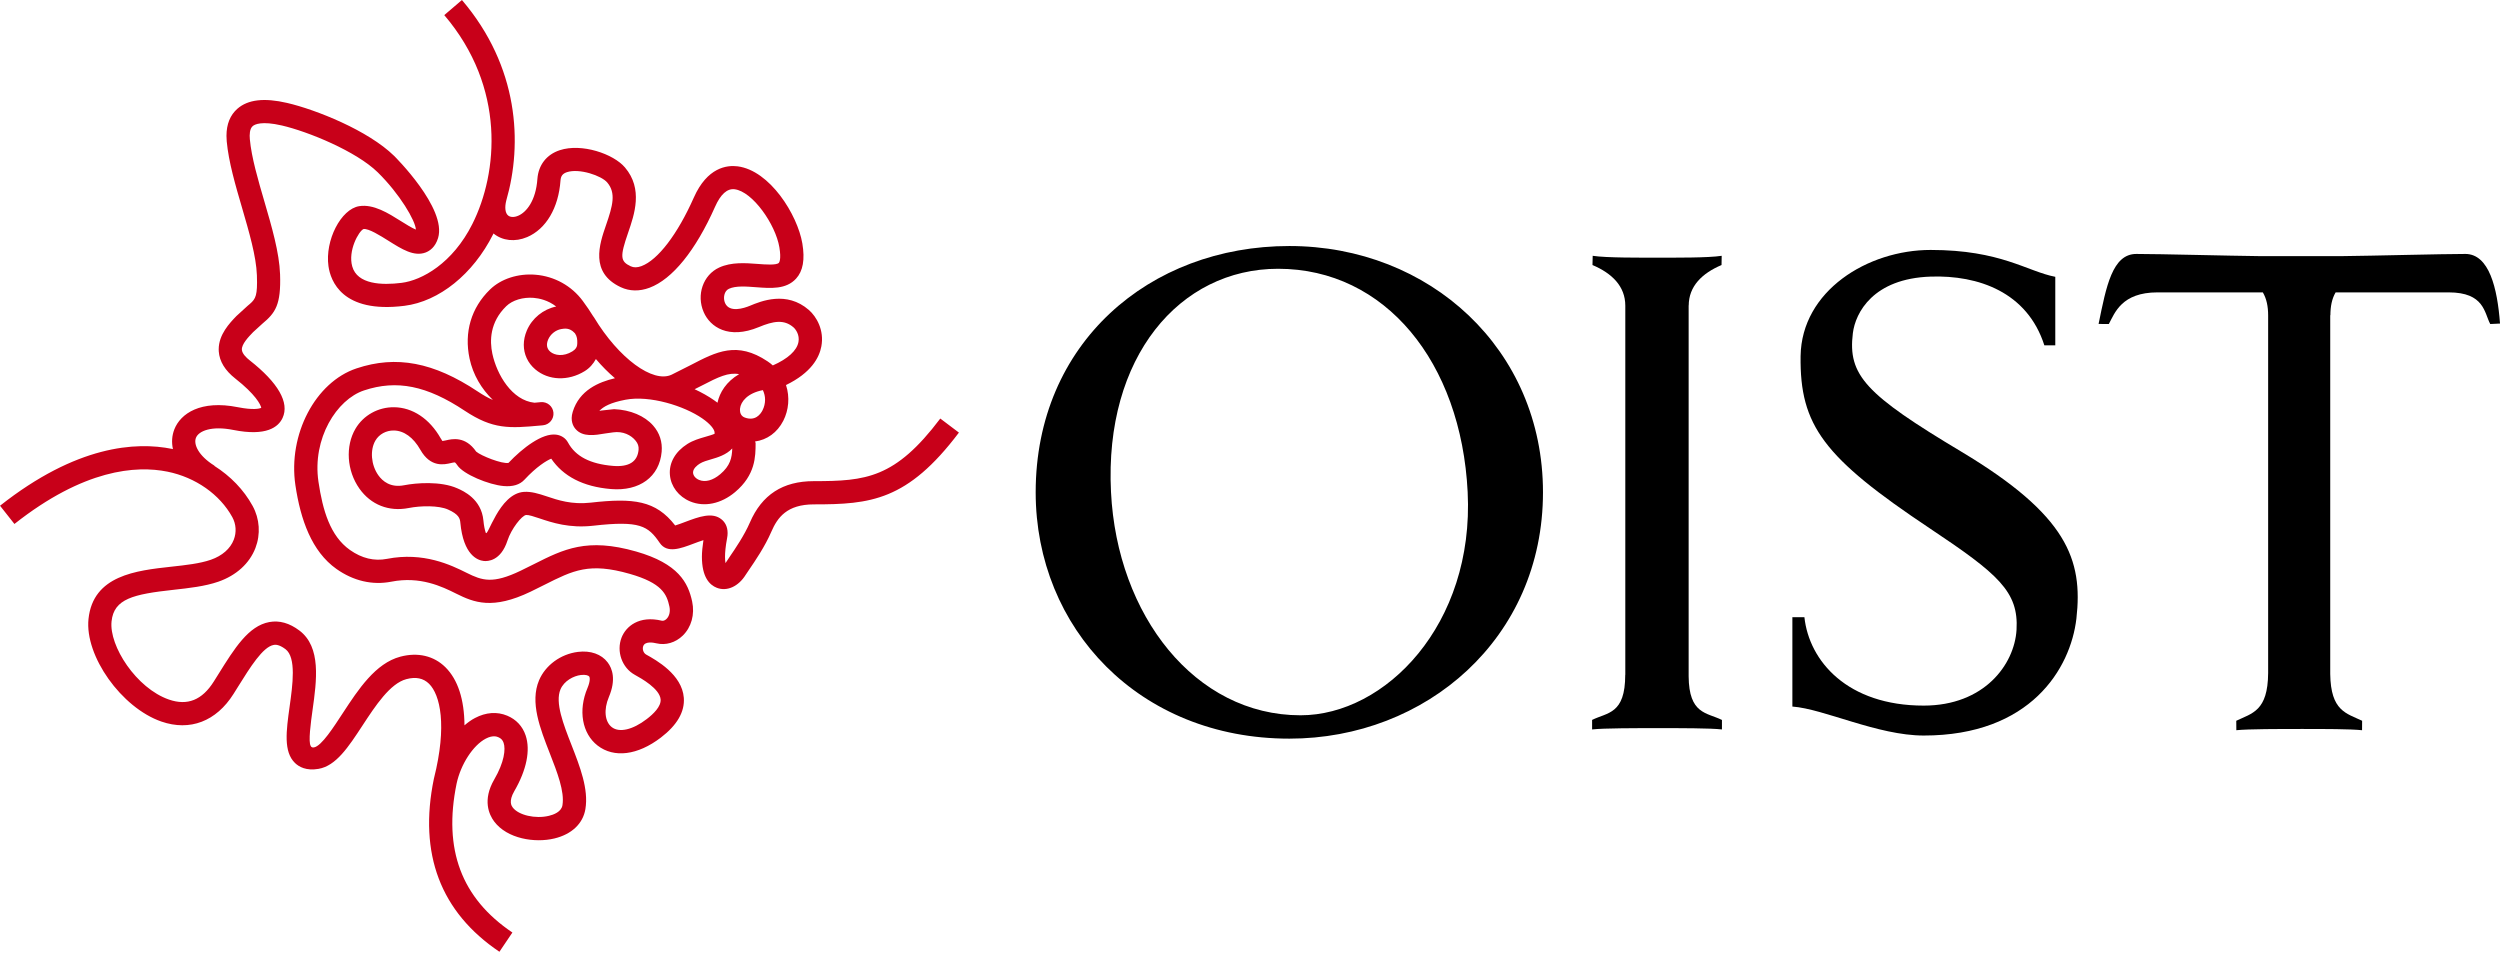
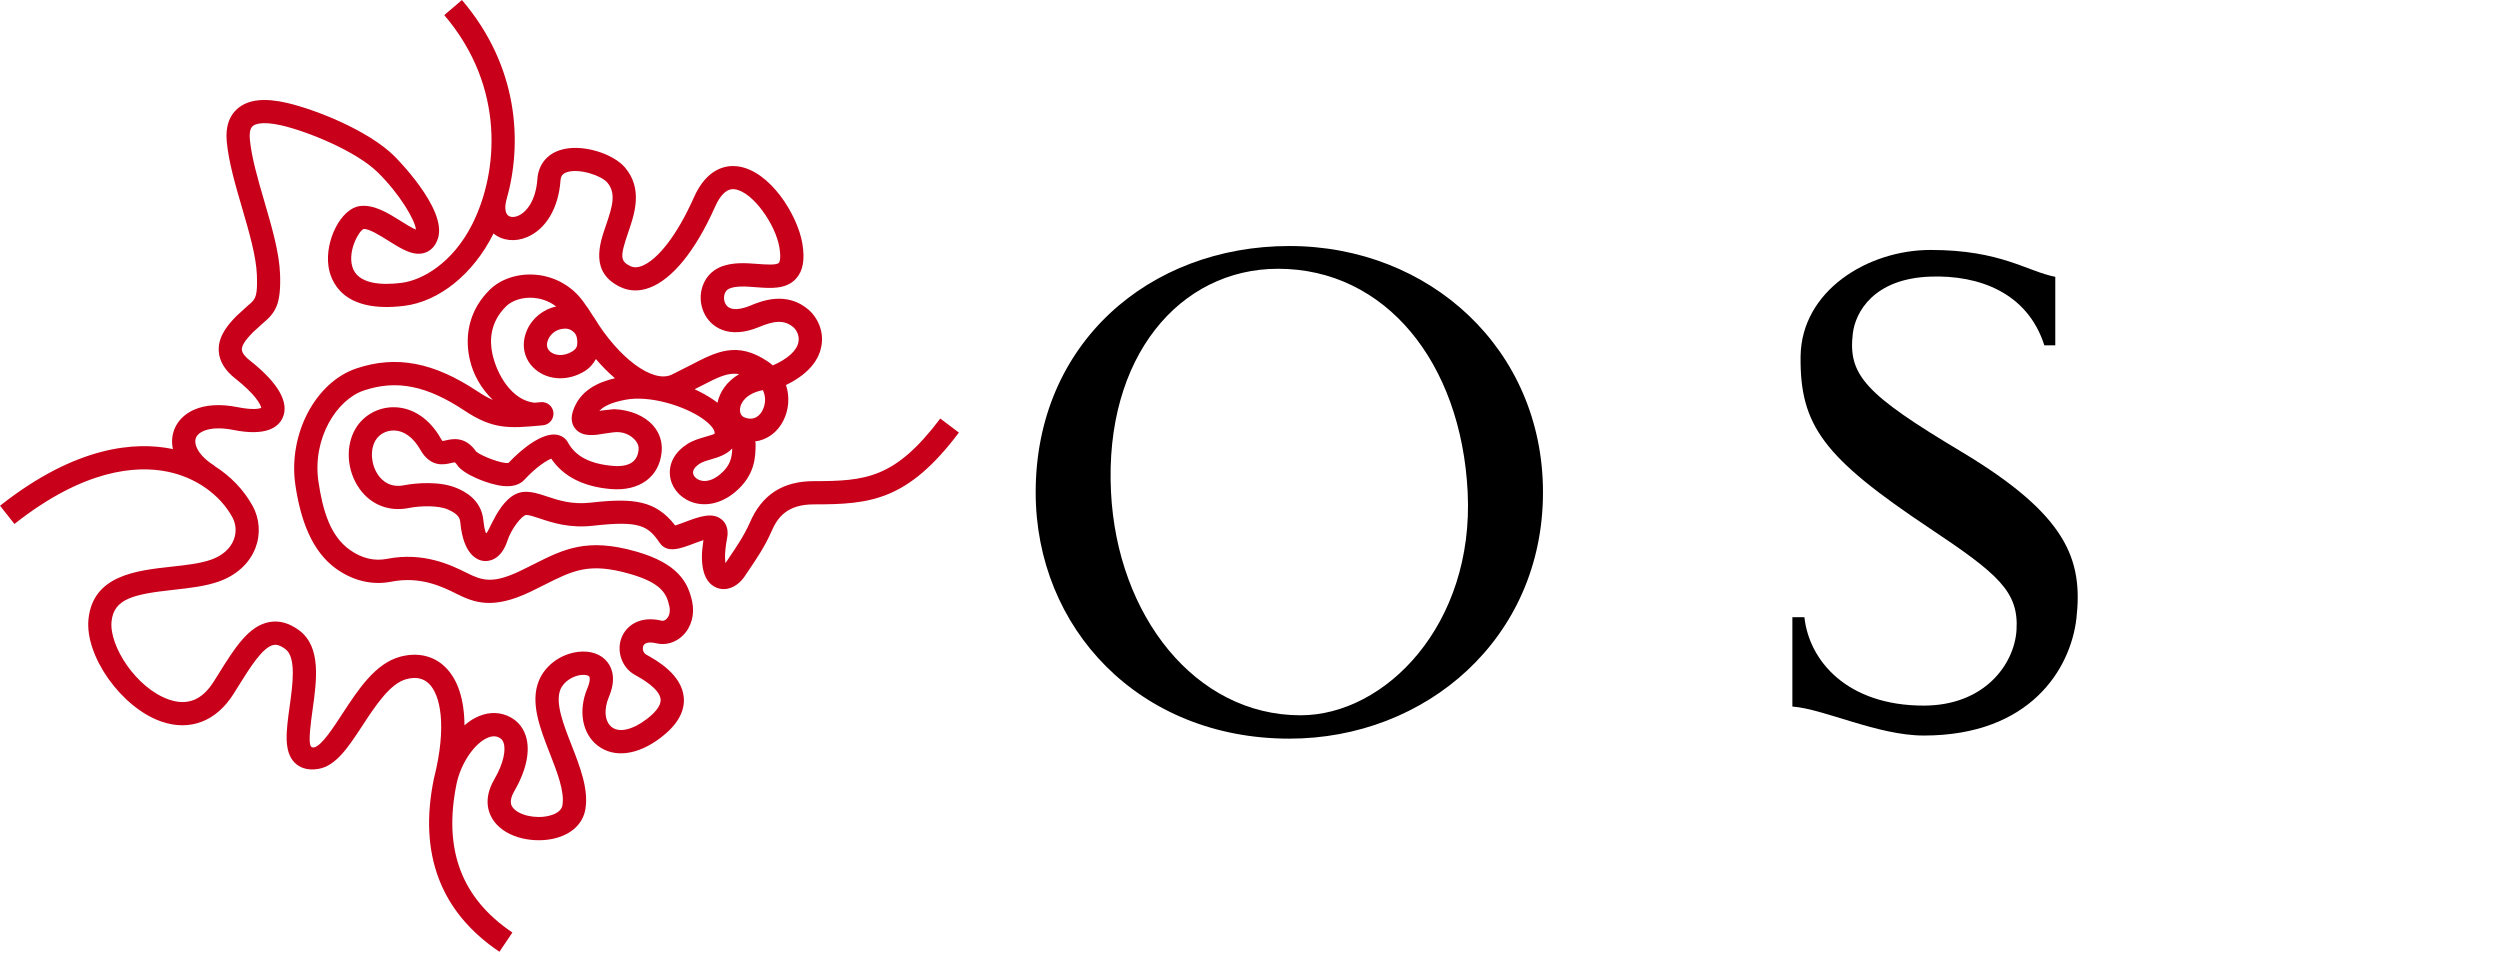
<svg xmlns="http://www.w3.org/2000/svg" width="140" height="54" viewBox="0 0 140 54" fill="none">
  <g clip-path="url(#clip0_2201_2329)">
    <path d="M52.654 23.441C50.13 26.787 48.49 26.944 45.574 26.944C43.837 26.944 42.665 27.703 41.992 29.265C41.684 29.977 41.169 30.733 40.861 31.183L40.645 31.509C40.638 31.518 40.634 31.521 40.627 31.529C40.613 31.443 40.601 31.339 40.601 31.186C40.601 30.941 40.629 30.604 40.716 30.145C40.737 30.039 40.746 29.941 40.746 29.851C40.746 29.462 40.577 29.228 40.416 29.094C39.894 28.653 39.121 28.946 38.376 29.226C38.205 29.291 37.971 29.379 37.81 29.427C36.725 28.023 35.48 27.875 33.07 28.149C32.018 28.267 31.239 28.007 30.613 27.795C30.152 27.642 29.755 27.519 29.342 27.545C27.929 27.637 27.297 30.19 27.197 29.819C27.148 29.662 27.1 29.459 27.071 29.148C26.958 27.942 25.944 27.492 25.61 27.346C24.676 26.931 23.3 27.042 22.635 27.173C21.871 27.324 21.425 26.951 21.184 26.611C20.778 26.036 20.71 25.201 21.025 24.668C21.231 24.317 21.624 24.104 22.048 24.108C22.619 24.112 23.148 24.496 23.54 25.187C24.113 26.2 24.885 26.018 25.256 25.93C25.329 25.913 25.44 25.888 25.474 25.893C25.474 25.895 25.526 25.928 25.609 26.053C25.94 26.558 27.376 27.149 28.208 27.219C28.717 27.263 29.106 27.145 29.363 26.869C30.049 26.13 30.603 25.794 30.869 25.685C31.537 26.668 32.644 27.256 34.216 27.387C35.817 27.52 36.931 26.7 37.053 25.297C37.101 24.748 36.937 24.241 36.576 23.831C36.1 23.289 35.304 22.952 34.392 22.913L33.682 22.989C33.65 22.996 33.601 23.004 33.561 23.012C33.79 22.763 34.208 22.541 35.029 22.385C36.379 22.126 38.314 22.727 39.331 23.434C39.793 23.754 39.987 24.031 40.013 24.185L40.02 24.287C39.969 24.326 39.667 24.413 39.485 24.466C39.173 24.556 38.817 24.659 38.496 24.861C37.815 25.291 37.457 25.921 37.515 26.595C37.569 27.242 38.004 27.813 38.652 28.081C39.446 28.41 40.384 28.213 41.165 27.557C42.308 26.596 42.312 25.565 42.314 24.813L42.285 24.722C42.945 24.635 43.526 24.23 43.867 23.558C44.164 22.974 44.241 22.241 44.016 21.562C45.427 20.878 45.879 20.028 45.996 19.397C46.166 18.491 45.724 17.732 45.297 17.359C44.047 16.271 42.611 16.867 41.998 17.122C41.66 17.262 40.847 17.528 40.602 16.968C40.482 16.694 40.549 16.294 40.82 16.172C41.198 15.997 41.778 16.041 42.339 16.084C43.168 16.148 44.024 16.213 44.581 15.602C44.969 15.177 45.083 14.533 44.931 13.633C44.658 12.024 43.111 9.541 41.302 9.314C40.711 9.24 39.607 9.368 38.855 11.062C37.941 13.121 36.845 14.558 35.921 14.903C35.688 14.989 35.491 14.992 35.32 14.912C34.732 14.637 34.712 14.374 35.172 13.041C35.53 12.003 36.021 10.58 34.999 9.379C34.349 8.612 32.575 8.009 31.35 8.41C30.609 8.652 30.151 9.24 30.094 10.022C30.007 11.241 29.48 11.887 29.015 12.083C28.793 12.178 28.579 12.172 28.454 12.067C28.294 11.936 28.252 11.623 28.351 11.23C29.273 8.033 29.055 3.737 25.868 0.001L24.879 0.846C28.338 4.901 27.889 9.683 26.452 12.545C25.347 14.749 23.626 15.698 22.488 15.84C21.384 15.979 20.009 15.931 19.725 14.918C19.477 14.034 20.09 12.946 20.354 12.827C20.642 12.784 21.296 13.196 21.772 13.495C22.498 13.951 23.183 14.383 23.831 14.141C24.064 14.053 24.377 13.841 24.532 13.33C25.039 11.667 22.099 8.757 22.068 8.727C20.615 7.304 17.691 6.139 16.078 5.764C14.796 5.467 13.887 5.573 13.297 6.087C12.89 6.443 12.683 6.953 12.683 7.607C12.683 7.707 12.688 7.811 12.697 7.919C12.802 9.065 13.187 10.382 13.56 11.655C13.947 12.982 14.349 14.356 14.386 15.409C14.391 15.565 14.394 15.701 14.394 15.824C14.394 16.687 14.254 16.805 13.861 17.131L13.238 17.7C12.863 18.09 12.247 18.732 12.247 19.563C12.247 19.601 12.249 19.641 12.251 19.68C12.29 20.237 12.602 20.748 13.18 21.201C14.3 22.082 14.597 22.65 14.631 22.842C14.527 22.885 14.183 22.974 13.325 22.804C11.226 22.384 10.109 23.166 9.765 24.039C9.625 24.398 9.602 24.774 9.685 25.151C9.669 25.148 9.653 25.142 9.638 25.139C7.604 24.726 4.282 24.942 0.002 28.321L0.808 29.342C4.697 26.273 7.615 26.056 9.379 26.413C10.952 26.733 12.31 27.686 13.01 28.961C13.222 29.348 13.252 29.808 13.092 30.223C12.899 30.727 12.442 31.126 11.809 31.346C11.193 31.56 10.411 31.646 9.583 31.736C7.635 31.951 5.213 32.216 4.956 34.661C4.739 36.731 6.798 39.63 9.037 40.407C10.638 40.961 12.11 40.397 13.078 38.859L13.335 38.448C14.015 37.357 14.718 36.229 15.323 36.117C15.392 36.103 15.606 36.065 15.987 36.353C16.603 36.819 16.389 38.351 16.217 39.582C16.03 40.931 15.867 42.095 16.52 42.728C16.742 42.943 17.149 43.175 17.834 43.057C18.819 42.889 19.508 41.839 20.304 40.622C21.026 39.52 21.844 38.274 22.756 38.032C23.291 37.89 23.707 37.977 24.028 38.292C24.649 38.907 25.049 40.62 24.303 43.586C24.301 43.593 24.299 43.601 24.297 43.608C24.296 43.61 24.297 43.612 24.296 43.615C23.432 47.818 24.667 51.076 27.967 53.299L28.694 52.221C25.835 50.294 24.814 47.566 25.57 43.88C25.804 42.795 26.491 41.737 27.204 41.363C27.6 41.156 27.829 41.251 27.905 41.283C28.059 41.347 28.151 41.445 28.203 41.601C28.322 41.952 28.245 42.675 27.677 43.652C27.009 44.806 27.388 45.619 27.673 46.002C28.401 46.976 29.958 47.219 31.051 46.953C32.016 46.72 32.647 46.121 32.782 45.311C32.969 44.189 32.479 42.936 32.006 41.725C31.549 40.556 31.076 39.347 31.386 38.606C31.59 38.125 32.12 37.85 32.527 37.8C32.799 37.766 32.956 37.83 32.995 37.883C33.034 37.935 33.065 38.137 32.899 38.53C32.369 39.783 32.596 41.076 33.464 41.75C34.384 42.462 35.708 42.297 37.007 41.305C37.918 40.609 38.352 39.86 38.294 39.078C38.197 37.77 36.74 36.964 36.191 36.659C36.014 36.562 35.963 36.329 36.023 36.176C36.128 35.905 36.572 35.98 36.76 36.026C37.276 36.15 37.827 35.99 38.234 35.594C38.718 35.123 38.914 34.41 38.761 33.687C38.535 32.635 37.997 31.565 35.627 30.886C32.87 30.097 31.564 30.755 29.91 31.587L29.156 31.96C27.597 32.709 27.014 32.519 26.131 32.078C25.259 31.643 23.718 30.895 21.67 31.296C20.958 31.435 20.262 31.267 19.598 30.799C18.487 30.014 18.072 28.578 17.834 26.979C17.475 24.548 18.862 22.37 20.384 21.864C22.218 21.253 23.904 21.593 26.025 23.002C27.604 24.05 28.516 23.991 30.28 23.828L30.406 23.816C30.762 23.783 31.026 23.466 30.993 23.108C30.96 22.75 30.643 22.488 30.284 22.52L30.159 22.532C30.08 22.539 30.005 22.547 29.93 22.553C28.674 22.424 27.825 20.988 27.572 19.809C27.418 19.088 27.428 18.044 28.35 17.146C28.697 16.81 29.285 16.631 29.886 16.68C30.186 16.706 30.686 16.805 31.146 17.165C30.422 17.314 29.793 17.823 29.502 18.509C29.389 18.777 29.332 19.047 29.332 19.31C29.332 19.833 29.552 20.323 29.971 20.68C30.708 21.312 31.821 21.353 32.742 20.784C33.029 20.606 33.224 20.372 33.37 20.106C33.708 20.504 34.066 20.865 34.437 21.18C33.525 21.397 32.445 21.851 32.073 23.061C31.917 23.568 32.107 23.886 32.235 24.03C32.639 24.49 33.313 24.374 33.907 24.272L34.337 24.212C34.879 24.134 35.342 24.36 35.602 24.688C35.72 24.837 35.777 24.988 35.761 25.183C35.702 25.859 35.219 26.163 34.327 26.09C33.05 25.983 32.226 25.555 31.809 24.784C31.677 24.538 31.434 24.376 31.144 24.34C30.37 24.241 29.271 25.081 28.475 25.922C28.115 25.991 26.942 25.529 26.666 25.29C26.058 24.408 25.322 24.578 24.964 24.662C24.964 24.662 24.794 24.692 24.776 24.697C24.774 24.687 24.735 24.644 24.677 24.544C24.056 23.448 23.104 22.814 22.064 22.805C21.177 22.796 20.35 23.257 19.909 24.005C19.331 24.983 19.42 26.363 20.127 27.362C20.771 28.271 21.779 28.668 22.892 28.448C23.564 28.315 24.563 28.299 25.088 28.533C25.689 28.799 25.758 29.033 25.779 29.267C25.949 31.093 26.751 31.378 27.087 31.414C27.305 31.439 28.044 31.427 28.421 30.265C28.632 29.616 29.224 28.862 29.465 28.839C29.605 28.828 29.909 28.928 30.204 29.027C30.913 29.266 31.884 29.592 33.224 29.44C35.835 29.143 36.295 29.45 36.944 30.401C37.356 31.006 38.112 30.719 38.843 30.443C38.998 30.384 39.206 30.307 39.392 30.248C39.34 30.594 39.307 30.915 39.307 31.18C39.307 32.313 39.73 32.757 40.143 32.917C40.705 33.136 41.351 32.846 41.756 32.193L41.941 31.918C42.276 31.428 42.836 30.608 43.193 29.78C43.537 28.983 44.064 28.245 45.58 28.245C48.734 28.245 50.814 28.05 53.699 24.225L52.66 23.441H52.654ZM39.98 22.407C39.67 22.192 39.303 21.983 38.898 21.796L39.281 21.603C40.243 21.102 40.792 20.843 41.392 20.952C40.674 21.367 40.296 21.987 40.18 22.552C40.115 22.502 40.048 22.454 39.979 22.407H39.98ZM40.327 26.561C39.92 26.904 39.491 27.019 39.151 26.877C38.958 26.798 38.825 26.644 38.812 26.483C38.811 26.475 38.811 26.466 38.811 26.456C38.811 26.235 39.047 26.051 39.191 25.961C39.357 25.856 39.607 25.784 39.849 25.714C40.164 25.623 40.676 25.473 41.006 25.113C40.989 25.632 40.9 26.081 40.328 26.561H40.327ZM42.707 22.968C42.582 23.214 42.286 23.595 41.709 23.383C41.479 23.3 41.438 23.092 41.438 22.954C41.438 22.925 41.44 22.898 41.442 22.877C41.485 22.489 41.862 22.014 42.721 21.847C42.802 22.019 42.844 22.201 42.844 22.383C42.844 22.59 42.795 22.792 42.706 22.967L42.707 22.968ZM32.318 19.336C32.3 19.43 32.254 19.553 32.053 19.677C31.552 19.988 31.059 19.904 30.814 19.694C30.62 19.527 30.579 19.295 30.695 19.018C30.823 18.716 31.109 18.486 31.425 18.428C31.621 18.392 31.898 18.352 32.164 18.633C32.164 18.633 32.198 18.669 32.199 18.668C32.316 18.837 32.333 19.012 32.328 19.218C32.326 19.268 32.324 19.306 32.318 19.335V19.336ZM33.271 17.782C33.253 17.753 33.232 17.727 33.212 17.701C33.051 17.434 32.857 17.155 32.636 16.853C32.012 16.007 31.049 15.472 29.989 15.385C29.01 15.304 28.057 15.614 27.44 16.213C26.387 17.236 25.981 18.609 26.296 20.082C26.489 20.984 26.96 21.777 27.601 22.397C27.341 22.289 27.067 22.133 26.741 21.916C24.282 20.284 22.194 19.886 19.968 20.629C17.659 21.398 16.123 24.332 16.542 27.168C16.829 29.103 17.456 30.881 18.842 31.862C19.794 32.534 20.856 32.781 21.916 32.574C23.529 32.258 24.744 32.842 25.546 33.243C26.547 33.743 27.582 34.157 29.714 33.134L30.491 32.749C32.107 31.936 32.997 31.487 35.266 32.136C37.067 32.651 37.337 33.267 37.486 33.961C37.546 34.242 37.486 34.503 37.324 34.661C37.241 34.742 37.143 34.779 37.063 34.76C35.789 34.452 35.053 35.077 34.808 35.704C34.507 36.48 34.833 37.396 35.549 37.79C35.905 37.987 36.95 38.566 36.995 39.171C37.024 39.566 36.587 39.987 36.216 40.269C35.428 40.872 34.678 41.044 34.26 40.72C33.865 40.413 33.8 39.737 34.096 39.035C34.512 38.052 34.289 37.438 34.03 37.096C33.681 36.633 33.073 36.418 32.364 36.506C31.397 36.627 30.543 37.253 30.186 38.099C29.669 39.326 30.241 40.785 30.793 42.197C31.202 43.244 31.625 44.326 31.497 45.096C31.435 45.466 30.998 45.625 30.743 45.685C29.986 45.871 29.038 45.651 28.714 45.22C28.652 45.138 28.464 44.885 28.801 44.303C29.489 43.119 29.714 42.01 29.435 41.182C29.262 40.668 28.906 40.288 28.404 40.078C27.836 39.841 27.212 39.886 26.6 40.208C26.397 40.313 26.2 40.456 26.011 40.619C26.001 39.176 25.644 38.059 24.942 37.364C24.292 36.724 23.398 36.515 22.421 36.773C21.027 37.141 20.064 38.611 19.215 39.907C18.691 40.706 18.01 41.78 17.584 41.854C17.431 41.88 17.405 41.78 17.405 41.78C17.25 41.574 17.409 40.438 17.503 39.759C17.734 38.11 17.995 36.24 16.769 35.312C16.213 34.892 15.646 34.731 15.082 34.835C13.913 35.05 13.132 36.306 12.228 37.758L11.974 38.163C11.319 39.205 10.497 39.535 9.46 39.175C7.634 38.542 6.102 36.172 6.247 34.796C6.379 33.532 7.46 33.276 9.721 33.029C10.585 32.933 11.477 32.836 12.232 32.573C13.233 32.223 13.97 31.555 14.304 30.689C14.601 29.915 14.544 29.056 14.148 28.333C13.646 27.419 12.903 26.659 12.005 26.09L12.012 26.08C11.097 25.513 10.831 24.872 10.973 24.517C11.123 24.134 11.843 23.832 13.066 24.077C14.919 24.448 15.589 23.916 15.825 23.403C16.219 22.55 15.58 21.433 13.98 20.177C13.789 20.027 13.562 19.804 13.545 19.587C13.523 19.277 13.914 18.869 14.174 18.6L14.692 18.128C15.427 17.515 15.742 17.069 15.684 15.36C15.642 14.144 15.217 12.691 14.806 11.285C14.451 10.072 14.084 8.818 13.991 7.796C13.968 7.544 13.978 7.213 14.15 7.064C14.262 6.965 14.648 6.764 15.784 7.027C17.261 7.37 19.951 8.472 21.154 9.651C22.392 10.866 23.268 12.364 23.289 12.857C23.067 12.768 22.717 12.549 22.462 12.389C21.738 11.934 20.919 11.419 20.118 11.545C19.093 11.705 18.191 13.463 18.394 14.905C18.509 15.719 19.154 17.565 22.647 17.126C24.593 16.881 26.495 15.349 27.612 13.125C27.619 13.108 27.627 13.093 27.635 13.075C28.142 13.488 28.845 13.563 29.52 13.277C30.579 12.826 31.278 11.643 31.388 10.11C31.407 9.852 31.509 9.721 31.75 9.641C32.448 9.413 33.682 9.839 34.003 10.217C34.508 10.809 34.314 11.517 33.936 12.61C33.571 13.669 33.019 15.268 34.763 16.083C35.254 16.313 35.81 16.325 36.372 16.114C37.654 15.636 38.956 14.027 40.041 11.584C40.353 10.878 40.722 10.548 41.137 10.598C42.149 10.725 43.428 12.564 43.644 13.843C43.761 14.535 43.632 14.702 43.616 14.719C43.487 14.861 42.854 14.813 42.434 14.78C41.742 14.728 40.958 14.668 40.274 14.982C39.373 15.395 38.985 16.517 39.408 17.482C39.768 18.308 40.792 19.023 42.495 18.317C43.3 17.982 43.905 17.869 44.438 18.334C44.565 18.446 44.788 18.758 44.714 19.152C44.625 19.634 44.119 20.093 43.278 20.464C43.187 20.384 43.092 20.306 42.984 20.236C41.273 19.094 40.126 19.691 38.677 20.445L37.611 20.982C36.568 21.474 34.648 20.066 33.268 17.779L33.271 17.782Z" fill="#C80019" />
-     <path d="M96.427 40.316C95.574 39.896 94.581 40 94.564 37.874V17.079L94.568 17.118C94.568 16.033 95.312 15.306 96.406 14.842L96.415 14.325C95.658 14.444 93.79 14.426 92.867 14.431C91.935 14.427 89.948 14.444 89.191 14.325L89.179 14.842C90.273 15.306 91.017 16.033 91.017 17.118V37.79H91.013C91.013 39.999 90.02 39.89 89.158 40.315V40.849C89.784 40.775 91.669 40.775 92.864 40.775H92.872C94.063 40.775 95.799 40.775 96.429 40.849V40.315" fill="black" />
    <path d="M115.096 15.502V19.34H114.484C113.534 16.365 110.795 15.398 108.113 15.49C104.897 15.599 103.904 17.506 103.76 18.657C103.471 21.011 104.464 22.083 109.85 25.303C115.761 28.847 116.654 31.332 116.278 34.645C115.95 37.441 113.709 41.19 107.728 41.19C105.151 41.19 102.132 39.694 100.373 39.567V34.565H101.047C101.314 37.025 103.457 39.514 107.728 39.514C111.114 39.514 112.808 37.217 112.926 35.274C113.053 33.126 111.894 32.141 108.065 29.586C102.119 25.622 100.784 23.833 100.833 19.943C100.886 16.285 104.591 13.997 108.114 13.997C112.047 13.997 113.513 15.196 115.097 15.502" fill="black" />
-     <path d="M138.054 14.221C136.715 14.221 132.883 14.326 131.163 14.343H126.53C124.81 14.325 120.978 14.221 119.635 14.221C118.292 14.221 117.95 16.033 117.521 18.141L118.095 18.145C118.427 17.524 118.813 16.373 120.821 16.373H126.719C126.929 16.732 127.016 17.157 127.016 17.669V37.694C126.999 39.829 126.115 39.938 125.231 40.363L125.235 40.892C125.883 40.822 127.685 40.822 128.919 40.822H128.923C130.156 40.822 131.622 40.822 132.275 40.892L132.279 40.363C131.404 39.943 130.52 39.829 130.493 37.742V17.633L130.502 17.669C130.502 17.157 130.585 16.732 130.795 16.373H137.122C139.135 16.373 139.117 17.524 139.454 18.145L140.001 18.119C139.852 16.137 139.397 14.22 138.053 14.22" fill="black" />
    <path d="M86.407 27.569C86.407 35.764 79.84 41.364 72.204 41.364C63.795 41.364 57.998 35.191 57.998 27.569C57.998 19.229 64.36 13.777 72.204 13.777C80.049 13.777 86.407 19.549 86.407 27.569ZM71.574 15.051C66.057 15.051 61.835 19.991 62.216 27.551C62.557 34.46 66.92 40.056 72.83 40.056C77.573 40.056 82.566 34.985 82.189 27.551C81.825 20.279 77.573 15.051 71.574 15.051Z" fill="black" />
  </g>
  <defs>
    <clipPath id="clip0_2201_2329">
      <rect width="140" height="53.299" fill="white" />
    </clipPath>
  </defs>
</svg>